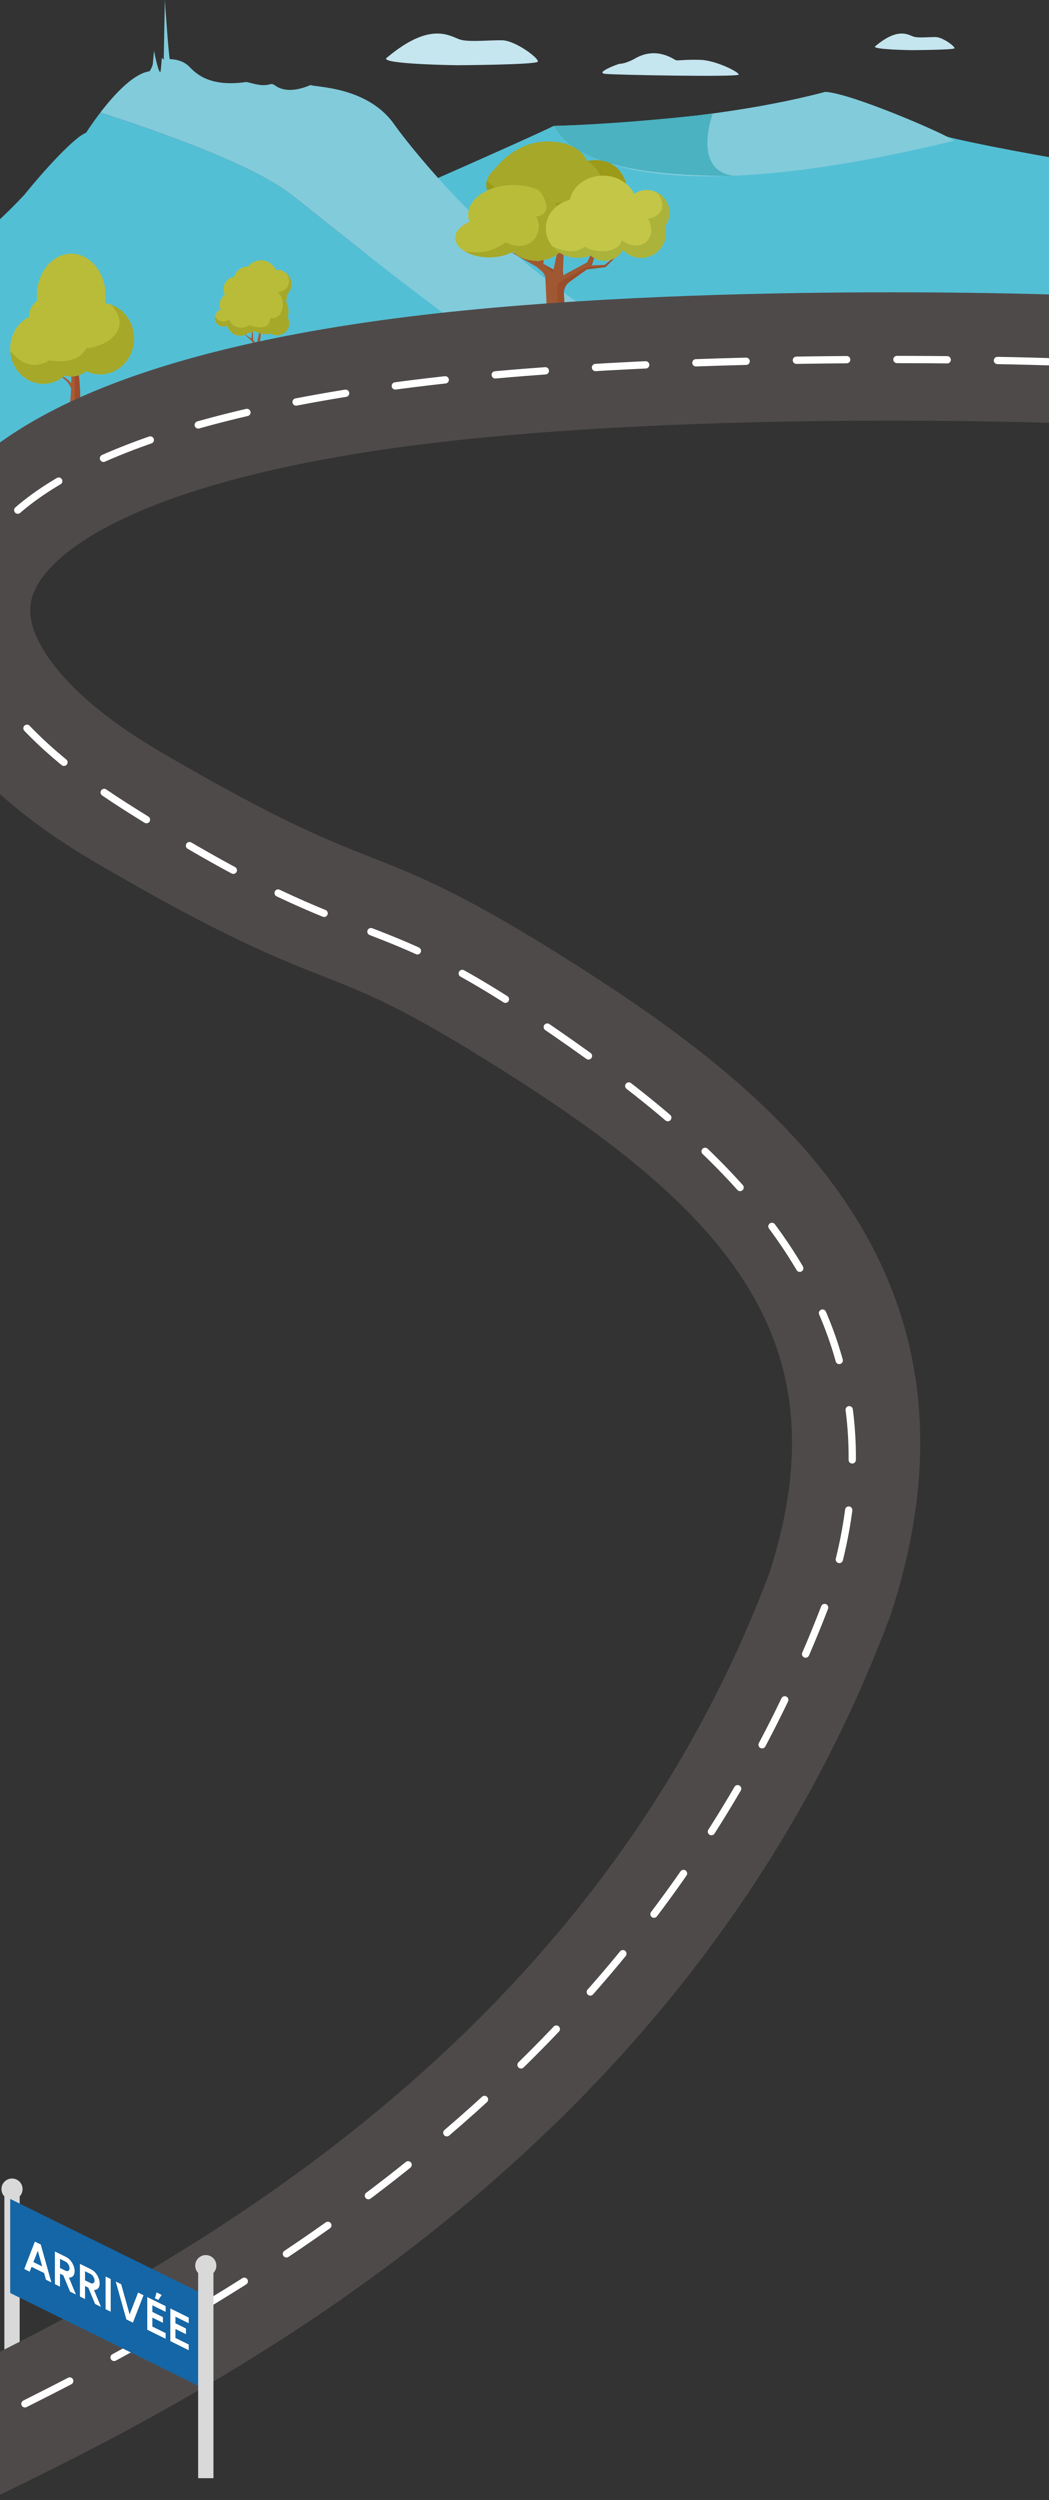
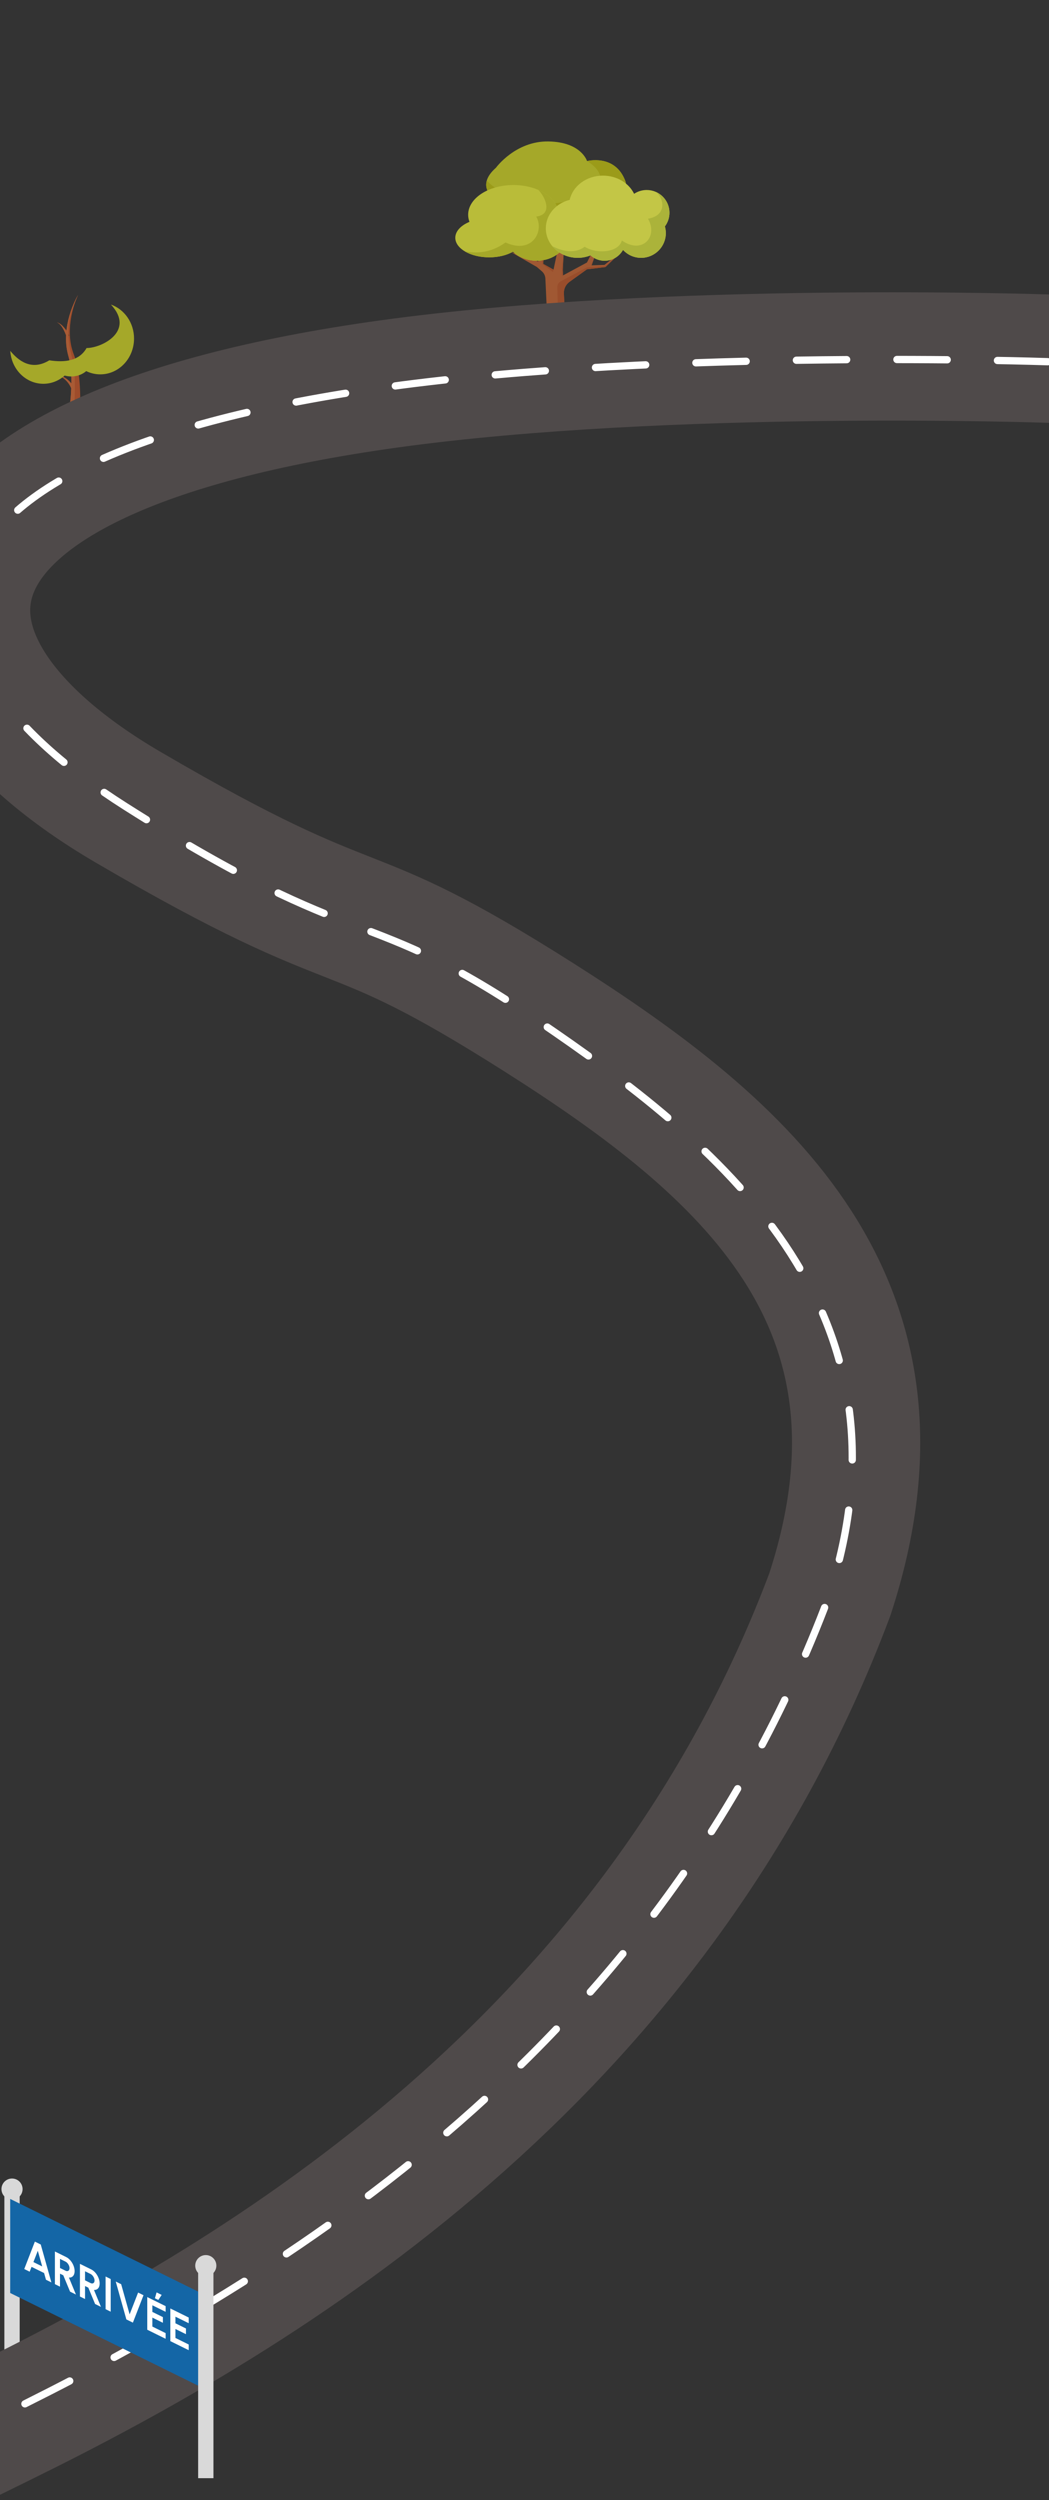
<svg xmlns="http://www.w3.org/2000/svg" width="1440" height="3429" viewBox="0 0 1440 3429" fill="none">
  <rect x="0" y="0" width="1440" height="3429" fill="#333333" stroke="none" />
  <rect x="6" y="2995" width="21" height="295" fill="#D9D9D9" />
  <circle cx="16.5" cy="3002.5" r="14.5" fill="#D9D9D9" />
  <g clip-path="url(#clip0_76_946)">
    <path d="M499.2 289.02C499.2 289.02 725.2 190.15 759.97 172.76C774.09 174.93 965.32 174.93 1132.65 126.04C1148.95 128.21 1188.06 135.82 1290.2 184.71C1316.28 194.49 1644.16 259.4 1859.93 263.75C1864.91 289.83 2235.82 328.13 2235.82 328.13L2166.87 547.84L952.29 510.68L620.9 479.17L507.9 400.94L499.21 289.03L499.2 289.02Z" fill="#53BFD5" />
-     <path d="M759.97 172.76C759.97 172.76 814.41 313.6 1309.87 192.99C1294.66 182.12 1169.1 128.42 1133.74 126.04C1125.05 127.13 999.73 165.88 759.97 172.76Z" fill="#81CBDB" />
    <path d="M978.35 155.99C978.35 155.99 946.85 239.54 1014.22 241.81C959.89 239.54 800.44 245.29 759.97 172.76C776.4 172.22 856.49 169.86 978.35 155.99Z" fill="#4AB2C0" />
    <path d="M137.71 154.45C126.91 168.56 119.39 180.26 118.01 182.24C102.42 187.49 58.62 235.76 33.4 267.24C-88.7 397.36 -139.34 367.7 -156.39 391.06C-166.34 396.31 -200.85 441.43 -212.8 450.87C-401.92 530.62 -393.95 640.8 -393.95 640.8L-156.38 579.94C-156.38 579.94 396.26 575.53 771.06 535.73C667.92 484.69 461.42 314.89 398.79 266.18C344.65 224.07 207.96 176.94 137.72 154.46L137.71 154.45Z" fill="#53BFD5" />
    <path d="M539.4 168.07C502.24 118.75 433.89 119.8 426.26 116.65C397.89 128.7 383.45 121.67 377.19 116.92C375.19 115.4 372.6 114.87 370.21 115.64C358.68 119.37 343.08 112.93 338 112.45C285.24 120.32 267.33 98.28 261.35 93.04C251.06 80.97 234.47 81.15 233.15 81.15C231.83 81.15 226.29 0 226.29 0L224.74 81.85L222.09 79.4C222.09 79.4 221.21 95.49 220.1 98.99C217 98.99 211.47 69.61 211.47 69.61L209.92 85.7C209.92 85.7 210.25 90.42 205.27 97.77C182.5 101.04 155.61 131.06 137.7 154.46C207.94 176.95 344.63 224.07 398.77 266.18C461.4 314.89 682.51 496.3 785.65 547.35C905.86 534.59 1070.54 560.26 1130.06 539.2C795.61 525.21 546.02 178.06 539.38 168.09L539.4 168.07Z" fill="#81CBDB" />
    <g clip-path="url(#clip1_76_946)">
      <path d="M358.102 456.577L356.085 474.028L357.686 503H350.273L351.655 477.828L351.885 473.93L351.907 473.622V473.556L352.148 472.491L360.482 436.183L358.102 456.577Z" fill="#A95B35" />
      <path d="M354.945 476.104L351.907 478.235L351.655 477.828L345.208 467.395L345.032 467.121L344.791 466.725L344.835 466.396L345.032 464.353L347.039 443.761L347.116 455.314L347.192 466.055L352.148 472.491L354.945 476.104Z" fill="#A95B35" />
      <path d="M345.252 467.428L333.761 457.061L346.754 465.462L345.252 467.428Z" fill="#A95B35" />
      <path d="M356.085 474.028L357.686 503H354.298V472.096L358.004 456.325L358.103 456.577L356.085 474.028Z" fill="#A84C29" />
      <path d="M395.987 427.529C395.987 422.411 394.726 417.601 392.511 413.351C393.301 411.539 393.75 409.529 393.75 407.42C393.75 406.41 393.652 405.432 393.454 404.477C397.468 400.853 400 395.625 400 389.793C400 378.855 391.152 369.992 380.231 369.992C379.661 369.992 379.101 370.025 378.542 370.08C375.044 362.37 367.314 357 358.301 357C351.119 357 344.748 360.427 340.691 365.72C340.34 365.698 339.979 365.665 339.617 365.665C330.987 365.665 323.739 371.541 321.59 379.514C313.257 380.832 306.875 388.036 306.875 396.756C306.875 399.513 307.533 402.116 308.674 404.444C304.332 407.42 301.47 412.428 301.47 418.106C301.47 420.511 301.996 422.796 302.917 424.86C298.301 426.497 294.979 430.857 294.979 436.04C294.979 442.619 300.296 447.945 306.864 447.945C308.794 447.945 310.582 447.44 312.193 446.627C314.134 454.568 321.272 460.465 329.792 460.465C334.167 460.465 338.18 458.917 341.305 456.336C341.525 456.336 341.722 456.402 341.941 456.402C344.77 456.402 347.358 455.468 349.496 453.931C354.101 456.687 359.474 458.302 365.231 458.302C367.577 458.302 369.858 458.016 372.062 457.511C374.54 459.005 377.424 459.872 380.516 459.872C389.595 459.872 396.963 452.503 396.963 443.41C396.963 440.51 396.207 437.798 394.902 435.425C395.571 432.899 395.965 430.264 395.965 427.518L395.987 427.529Z" fill="#B9BC39" />
      <path d="M395.987 427.529C395.987 423.444 395.154 419.567 393.706 416.008C393.344 415.108 392.961 414.207 392.511 413.351C393.3 411.539 393.75 409.529 393.75 407.42C393.75 406.41 393.651 405.432 393.454 404.477C397.467 400.853 400 395.625 400 389.793C400 383.962 397.226 378.207 392.873 374.583C397.818 380.755 401.371 397.47 381.36 401.039C393.509 410.012 389.583 439.456 370.943 436.194C369.846 451.569 356.195 451.009 342.708 445.924C329.682 453.887 317.357 447.155 314.748 438.511C303.783 444.123 298.717 439.192 295.296 433.514C295.121 434.327 295 435.162 295 436.029C295 442.608 300.318 447.934 306.886 447.934C308.816 447.934 310.603 447.429 312.215 446.616C314.156 454.557 321.294 460.454 329.814 460.454C334.189 460.454 338.202 458.906 341.327 456.325C341.546 456.325 341.743 456.391 341.963 456.391C344.792 456.391 347.379 455.457 349.518 453.92C350.515 454.513 351.557 455.051 352.621 455.534C356.469 457.291 360.746 458.291 365.252 458.291C367.599 458.291 369.879 458.005 372.083 457.5C374.561 458.994 377.445 459.861 380.537 459.861C389.616 459.861 396.985 452.492 396.985 443.399C396.985 440.499 396.228 437.787 394.923 435.414C395.592 432.888 395.987 430.253 395.987 427.507V427.529Z" fill="#A5A829" />
      <path d="M352.149 472.491L346.129 466.275L346.228 465.111L347.116 455.314L347.192 466.055L352.149 472.491Z" fill="#A84C29" />
    </g>
    <rect y="568" width="194" height="105" fill="#53BFD5" />
    <path d="M530.699 79.429C520.399 88.119 627.379 89.449 627.379 89.449C627.379 89.449 735.849 88.919 738.209 84.609C740.569 80.299 707.549 55.549 689.279 55.249C670.999 54.959 647.049 57.759 633.459 54.769C619.859 51.789 593.849 26.149 530.699 79.429Z" fill="#C5E5EF" />
    <path d="M1201.37 63.536C1195.97 68.096 1252.1 68.796 1252.1 68.796C1252.1 68.796 1309.01 68.516 1310.25 66.256C1311.49 63.996 1294.17 51.006 1284.58 50.856C1274.99 50.706 1262.43 52.166 1255.29 50.606C1248.16 49.036 1234.51 35.586 1201.37 63.536Z" fill="#C5E5EF" />
    <path d="M1013.96 102.372C1015.28 99.126 982.586 82.688 961.415 82.085C940.243 81.481 931.092 83.282 928.24 82.688C925.388 82.093 901.814 62.859 871.644 80.283C869.692 81.481 858.733 87.343 850.626 87.496C847.926 87.793 816.246 99.815 830.813 101.318C845.371 102.822 1012.54 105.897 1013.97 102.372H1013.96Z" fill="#C5E5EF" />
  </g>
  <g clip-path="url(#clip2_76_946)">
    <path d="M110.157 549.585C110.083 557.981 109.748 566.378 109.152 574.755C108.854 578.935 108.482 583.133 108.054 587.312C107.849 589.402 107.607 591.492 107.347 593.6C107.086 595.727 106.844 597.742 106.509 599.981L98.377 598.377L88.793 596.492C89.221 594.701 89.668 592.667 90.096 590.727C90.524 588.768 90.933 586.79 91.305 584.812C92.087 580.857 92.794 576.882 93.464 572.889C94.767 564.904 95.846 556.899 96.646 548.876C97.149 543.502 97.558 538.129 97.763 532.755C97.856 530.46 97.93 528.184 97.949 525.889C97.949 525.516 97.949 525.143 97.949 524.769C98.023 516.746 97.614 508.742 96.497 500.887C95.883 496.987 95.176 493.088 94.097 489.337L93.278 486.259L92.868 484.691L92.534 483.105C92.05 481.016 91.733 478.87 91.38 476.761C90.635 471.164 90.412 465.548 90.654 460.006C90.747 457.823 90.915 455.659 91.156 453.494C91.212 452.785 91.305 452.076 91.398 451.367C92.459 443.027 94.432 434.873 97.112 427.018C99.791 419.182 103.067 411.569 107.179 404.442C107.124 404.572 106.9 405.076 106.547 405.878C106.454 406.065 106.361 406.27 106.286 406.475C106.119 406.83 105.951 407.24 105.765 407.669C103.029 414.144 100.945 420.861 99.289 427.634C97.372 435.582 96.181 443.661 95.902 451.722C95.585 459.782 96.311 467.805 98.042 475.53C98.526 477.433 98.991 479.355 99.624 481.221L100.052 482.62L100.554 484.001L101.578 486.818C102.527 489.263 103.327 491.744 104.053 494.244C104.518 495.868 104.928 497.51 105.356 499.151C105.43 499.487 105.505 499.823 105.579 500.159C107.421 508.145 108.557 516.243 109.226 524.322C109.952 532.737 110.176 541.151 110.157 549.566V549.585Z" fill="#9E4C2B" />
    <path d="M102.341 533.222L98.265 534.397C98.154 533.968 97.968 533.315 97.763 532.774C97.763 532.737 97.744 532.718 97.726 532.699C97.502 532.084 97.242 531.486 96.963 530.908C96.404 529.733 95.772 528.538 95.046 527.438C93.594 525.18 91.864 523.109 89.891 521.206C88.868 520.329 87.881 519.359 86.765 518.575C86.206 518.164 85.667 517.735 85.108 517.343L83.359 516.243L82.484 515.683L81.573 515.198L79.73 514.227C78.483 513.612 77.181 513.089 75.897 512.53C77.236 512.921 78.595 513.276 79.935 513.724L81.907 514.47L82.912 514.843L83.88 515.291L85.797 516.187C86.43 516.504 87.044 516.877 87.658 517.231C88.923 517.884 90.077 518.761 91.268 519.564C93.576 521.28 95.734 523.277 97.614 525.516C97.726 525.646 97.837 525.777 97.949 525.908C98.787 526.915 99.531 527.979 100.238 529.098C100.629 529.733 101.02 530.367 101.355 531.039C101.708 531.729 102.025 532.363 102.341 533.24V533.222Z" fill="#6D4225" />
-     <path d="M101.504 499.002C102.639 496.558 103.886 494.45 105.3 492.341C106.696 490.251 108.259 488.274 109.934 486.408C111.59 484.542 113.433 482.844 115.368 481.314C117.285 479.747 119.425 478.497 121.584 477.359C119.611 478.814 117.713 480.325 116.094 482.098C114.438 483.852 112.93 485.717 111.628 487.733C110.306 489.729 109.115 491.8 108.092 493.946C107.087 496.073 106.156 498.349 105.542 500.458L101.541 499.021L101.504 499.002Z" fill="#6D4225" />
    <path d="M95.25 460.323L94.022 460.827L91.305 461.928C91.1 461.294 90.877 460.659 90.654 460.025C90.207 458.775 89.705 457.506 89.165 456.256C88.365 454.39 87.453 452.562 86.429 450.789C85.406 449.016 84.27 447.319 82.912 445.807C81.553 444.315 79.972 442.915 77.999 442.225C80.083 442.579 81.963 443.736 83.638 445.042C85.313 446.367 86.82 447.934 88.179 449.576C89.239 450.845 90.226 452.151 91.156 453.513C91.435 453.924 91.714 454.315 91.975 454.745C92.663 455.808 93.315 456.872 93.929 457.954C94.394 458.719 94.804 459.502 95.232 460.323H95.25Z" fill="#6D4225" />
    <path d="M107.198 404.442C107.142 404.572 106.919 405.076 106.565 405.878C106.472 406.065 106.398 406.27 106.305 406.475C106.137 406.83 105.97 407.24 105.784 407.669C102.62 415.002 95.306 432.97 94.487 443.792C94.134 448.401 93.911 453.009 93.966 457.916C93.985 458.868 94.004 459.82 94.059 460.79C94.432 469.951 95.958 480.344 99.81 493.834C105.3 513.108 102.118 574.307 98.414 598.358L88.83 596.474C89.258 594.682 89.705 592.649 90.133 590.708C90.561 588.749 90.97 586.771 91.343 584.793C92.124 580.838 92.831 576.864 93.501 572.871C94.804 564.885 95.883 556.881 96.683 548.857C97.186 543.484 97.595 538.11 97.8 532.737C97.8 532.699 97.781 532.681 97.763 532.662C97.54 532.046 97.279 531.449 97 530.871C96.442 529.695 95.809 528.501 95.083 527.4C93.632 525.143 91.901 523.072 89.928 521.168C88.905 520.291 87.918 519.321 86.802 518.538C86.243 518.127 85.704 517.698 85.145 517.306L83.396 516.205L82.521 515.645L81.61 515.16L79.767 514.19C78.52 513.574 77.218 513.052 75.934 512.492C77.273 512.884 78.632 513.239 79.972 513.686L81.945 514.433L82.95 514.806L83.917 515.254L85.834 516.149C86.467 516.466 87.081 516.84 87.695 517.194C88.96 517.847 90.114 518.724 91.305 519.526C93.613 521.243 95.772 523.239 97.651 525.478C97.763 525.609 97.874 525.74 97.986 525.87C97.986 525.497 97.986 525.124 97.986 524.751C98.061 516.728 97.651 508.723 96.535 500.868C95.921 496.968 95.213 493.069 94.134 489.319L93.315 486.24L92.906 484.673L92.571 483.087C92.087 480.997 91.77 478.851 91.417 476.743C90.672 471.145 90.449 465.529 90.691 459.988C90.245 458.737 89.742 457.469 89.202 456.219C88.402 454.353 87.49 452.524 86.467 450.752C85.443 448.979 84.308 447.281 82.95 445.77C81.591 444.277 80.009 442.878 78.037 442.187C80.121 442.542 82 443.699 83.675 445.005C85.35 446.33 86.858 447.897 88.216 449.539C89.277 450.808 90.263 452.114 91.194 453.476C91.249 452.767 91.343 452.058 91.436 451.349C92.496 443.008 94.469 434.855 97.149 427C99.829 419.163 103.104 411.55 107.217 404.423L107.198 404.442Z" fill="#A95B35" />
-     <path d="M144.25 415.73C144.715 412.483 144.975 409.143 144.975 405.748C144.957 373.861 123.835 348 97.781 348C71.727 348 50.605 373.861 50.605 405.748C50.605 408.117 50.736 410.45 50.959 412.745C44.408 416.98 40.035 424.611 40.035 433.325C40.035 433.717 40.072 434.108 40.091 434.5C24.663 442.243 14 458.868 14 478.142C14 504.805 34.396 526.411 59.557 526.411C70.704 526.411 80.883 522.157 88.811 515.123C91.659 515.925 94.71 516.373 97.874 516.373C105.895 516.373 113.134 513.556 118.382 509.022C124.263 511.877 130.776 513.481 137.662 513.481C163.269 513.481 184.019 491.483 184.019 464.354C184.019 439.594 166.73 419.126 144.25 415.73Z" fill="#B9BC39" />
    <path d="M152.307 417.745C185.786 453.849 140.192 477.359 118.847 477.359C108.463 495.401 88.718 497.379 67.67 494.207C42.491 509.544 24.347 493.685 14.093 481.221C15.6 506.428 35.364 526.393 59.538 526.393C70.685 526.393 80.865 522.139 88.792 515.104C91.64 515.907 94.692 516.355 97.855 516.355C105.876 516.355 113.115 513.537 118.363 509.003C124.244 511.858 130.757 513.462 137.643 513.462C163.25 513.462 184 491.464 184 464.335C184 442.635 170.731 424.238 152.307 417.726V417.745Z" fill="#A5A829" />
  </g>
  <g clip-path="url(#clip3_76_946)">
    <path d="M856.72 341.812L855.483 343.004L854.539 343.904L843.994 353.959C843.994 353.959 843.994 354.004 843.971 354.004L843.814 354.161L831.38 366.038L831.088 366.353L830.481 366.398L805.681 369.413L781.826 386.531C776.699 390.198 773.776 396.226 774.091 402.502L777.216 470.031C777.261 471.065 776.474 471.943 775.44 471.988L766.941 472.393L754.755 472.955C753.721 472.978 752.844 472.19 752.799 471.155L748.662 382.032C748.459 378.208 746.706 374.586 743.805 372.089L736.97 366.196L702.232 346.221L701.221 345.658L702.502 346.086H702.525L706.932 347.638C706.932 347.638 706.954 347.66 706.977 347.66L735.801 357.58C735.801 357.58 735.823 357.603 735.846 357.58L738.701 358.593L739.039 357.558L748.932 326.088L746.144 356.748L745.671 361.922L759.859 369.795L764.176 349.415L765.255 344.399V344.354L766.379 339.157L767.256 335.063L773.484 305.708L776.317 292.414L776.744 290.367L776.632 292.369L775.755 309.375L774.451 334.456L774.204 339.27L774.159 340.282L773.664 349.347L772.607 369.952L772.967 377.691L805.771 360.01L810.65 350.225L815.844 339.765L826.029 319.362L831.335 308.745L828.143 317.99L820.858 338.932L815.709 353.801L812.179 363.946L829.851 363.339L838.643 356.298L854.966 343.251C854.966 343.251 854.988 343.251 854.988 343.229L855.416 342.869L856.765 341.789L856.72 341.812Z" fill="#A05833" />
    <path d="M677.702 271.921C669.293 265.713 658.119 249.966 680.76 230.126C680.782 230.126 707.448 193.303 752.754 194C798.059 194.697 805.861 220.926 805.861 220.926C805.861 220.926 844.106 210.871 858.248 247.852C872.885 286.093 735.126 314.413 677.702 271.944V271.921Z" fill="#A5A829" />
    <path d="M858.248 247.852C844.106 210.871 805.861 220.926 805.861 220.926C805.861 220.926 805.816 220.791 805.748 220.589C859.148 255.748 781.016 279.187 755.834 279.187C732.159 280.424 686.134 268.3 668.282 247.56C664.932 258.987 671.969 267.67 677.702 271.921C735.126 314.391 872.885 286.093 858.248 247.829V247.852Z" fill="#9B9B19" />
    <path d="M766.604 298.487C766.806 297.183 766.896 295.855 766.896 294.528C766.896 272.011 739.084 253.768 704.773 253.768C670.463 253.768 642.65 272.034 642.65 294.528C642.65 297.902 643.279 301.164 644.449 304.291C632.69 309.172 625 317.113 625 326.111C625 340.934 645.82 352.969 671.519 352.969C684.245 352.969 695.757 350.022 704.143 345.231C711.923 352.812 723.615 357.648 736.7 357.648C760.128 357.648 779.127 342.149 779.127 323.029C779.127 313.446 774.338 304.763 766.604 298.487Z" fill="#B9BC39" />
    <path d="M766.604 298.487C766.807 297.183 766.896 295.855 766.896 294.528C766.896 280.289 755.767 267.76 738.904 260.471C747.111 268.12 760.556 293.786 736.138 297.093C747.38 316.483 731.08 349.415 693.936 332.566C673.183 347.413 653.78 347.705 638.041 344.736C646.495 349.797 658.344 352.947 671.497 352.947C684.65 352.947 695.735 350 704.121 345.208C711.901 352.789 723.592 357.625 736.678 357.625C760.106 357.625 779.105 342.127 779.105 323.006C779.105 313.424 774.316 304.741 766.582 298.465L766.604 298.487Z" fill="#A5A829" />
    <path d="M919 291.829C919 274.576 905.015 260.584 887.77 260.584C881.362 260.584 875.403 262.518 870.457 265.825C863.352 251.159 846.871 240.879 827.693 240.879C805.029 240.879 786.187 255.208 782.05 274.148C763.209 278.67 749.269 294.416 749.269 313.221C749.269 335.536 768.875 353.644 793.067 353.644C799.34 353.644 805.276 352.407 810.65 350.225C815.776 354.836 822.521 357.648 829.941 357.648C840.823 357.648 850.289 351.619 855.213 342.757C861.418 349.437 870.255 353.644 880.08 353.644C898.832 353.644 914.031 338.438 914.031 319.677C914.031 316.505 913.559 313.446 912.749 310.522C916.662 305.303 919 298.847 919 291.806V291.829Z" fill="#C3C646" />
    <path d="M918.999 291.829C918.999 279.007 911.288 268.007 900.248 263.193C910.815 270.751 916.953 295.338 889.501 299.994C903.845 324.558 881.721 349.437 853.616 329.822C849.502 346.401 819.283 348.965 802.645 338.415C790.279 347.773 773.798 345.613 758.172 337.628C766.176 347.345 778.79 353.666 793.044 353.666C799.317 353.666 805.253 352.429 810.627 350.247C815.753 354.859 822.498 357.67 829.918 357.67C840.8 357.67 850.266 351.642 855.19 342.779C861.396 349.46 870.232 353.666 880.057 353.666C898.809 353.666 914.008 338.46 914.008 319.7C914.008 316.528 913.536 313.469 912.726 310.544C916.639 305.326 918.977 298.87 918.977 291.829H918.999Z" fill="#ABB33A" />
    <path d="M843.792 354.184L831.358 366.061L831.066 366.376L830.459 366.421L805.659 369.435L781.803 386.553C776.677 390.22 773.754 396.249 774.069 402.525L777.194 470.053C777.239 471.088 776.452 471.965 775.418 472.01L766.919 472.415L765.053 394.067C764.963 390.58 766.874 387.341 769.954 385.699L805.569 366.826L830.459 364.959L843.792 354.161V354.184Z" fill="#994D2B" />
    <path d="M812.089 363.946L811.01 364.149L815.619 353.824L812.089 363.946Z" fill="#994D2B" />
    <path d="M772.539 369.997L772.899 377.736L771.64 378.5L771.258 368.513L773.596 349.415L772.539 369.997Z" fill="#994D2B" />
    <path d="M759.814 369.817L759.049 373.102L744.547 362.147L744.39 357.086C744.637 357.063 745.267 356.951 745.671 356.861C745.919 356.816 746.098 356.771 746.098 356.771L745.626 361.944L759.814 369.817Z" fill="#994D2B" />
  </g>
  <path d="M1440.15 491.93C1440.15 491.93 916.374 473.792 535.152 526.43C-167.348 623.43 -162.763 909.17 175.587 1107C513.936 1304.83 458.436 1216.83 740.653 1395.93C1022.87 1575.03 1270.15 1786.93 1139.15 2186.93C899.033 2825.83 360.936 3146.33 5.936 3320.83" stroke="#4F4A4A" stroke-width="176" stroke-linecap="square" stroke-linejoin="round" />
  <path d="M1438.22 496.102C1438.22 496.102 914.438 477.964 533.217 530.602C-169.283 627.602 -156.35 897.671 172 1106C500.349 1314.33 498.108 1236.43 738.717 1400.1C979.326 1563.77 1268.22 1791.1 1137.22 2191.1C897.098 2830 355 3139.5 1.84208e-06 3314" stroke="white" stroke-width="10" stroke-linecap="round" stroke-linejoin="round" stroke-dasharray="69 69" />
  <rect width="295" height="129" transform="matrix(0.897 0.442 0 1 14 3016)" fill="#1466A6" />
  <path d="M47.876 3074.52L55.94 3078.5L70.549 3130.5L63.115 3126.84L60.532 3117.63L43.312 3109.14L40.729 3115.8L33.296 3112.13L47.876 3074.52ZM45.867 3102.59L57.949 3108.55L51.894 3087.1L45.867 3102.59ZM75.364 3132.88V3088.08L90.776 3095.68C92.957 3096.75 94.928 3098.33 96.688 3100.42C98.448 3102.5 99.845 3104.82 100.878 3107.38C101.911 3109.92 102.428 3112.42 102.428 3114.9C102.428 3116.92 102.093 3118.62 101.423 3120C100.773 3121.37 99.854 3122.37 98.668 3123.03C97.501 3123.69 96.152 3123.96 94.621 3123.85L104.236 3147.12L96.171 3143.14L86.873 3120.73L82.367 3118.51V3136.33L75.364 3132.88ZM82.367 3110.7L89.972 3114.45C90.967 3114.94 91.876 3115.11 92.699 3114.96C93.521 3114.81 94.181 3114.39 94.679 3113.7C95.176 3113.01 95.425 3112.08 95.425 3110.93C95.425 3109.76 95.176 3108.58 94.679 3107.39C94.181 3106.21 93.521 3105.14 92.699 3104.18C91.876 3103.22 90.967 3102.49 89.972 3102L82.367 3098.25V3110.7ZM109.725 3149.82V3105.02L125.137 3112.62C127.318 3113.7 129.289 3115.28 131.049 3117.36C132.81 3119.45 134.206 3121.77 135.239 3124.33C136.273 3126.86 136.789 3129.37 136.789 3131.84C136.789 3133.87 136.454 3135.57 135.785 3136.95C135.134 3138.31 134.216 3139.32 133.03 3139.97C131.862 3140.63 130.514 3140.91 128.983 3140.79L138.597 3164.06L130.533 3160.08L121.234 3137.67L116.728 3135.45V3153.28L109.725 3149.82ZM116.728 3127.64L124.334 3131.39C125.328 3131.89 126.237 3132.06 127.06 3131.91C127.883 3131.76 128.543 3131.34 129.04 3130.64C129.538 3129.95 129.787 3129.03 129.787 3127.88C129.787 3126.7 129.538 3125.52 129.04 3124.34C128.543 3123.16 127.883 3122.08 127.06 3121.12C126.237 3120.16 125.328 3119.44 124.334 3118.95L116.728 3115.2V3127.64ZM144.948 3167.19V3122.39L151.95 3125.85V3170.65L144.948 3167.19ZM173.466 3181.26L158.887 3129.27L166.32 3132.93L177.944 3174.34L189.596 3144.41L197 3148.06L182.421 3185.67L173.466 3181.26ZM202.159 3195.41V3150.61L227.358 3163.03V3170.84L209.162 3161.87V3170.96L223.598 3178.07V3185.88L209.162 3178.76V3191.05L227.358 3200.02V3207.83L202.159 3195.41ZM212.663 3152.27L214.959 3144.18L221.962 3147.64L217.313 3154.56L212.663 3152.27ZM233.83 3211.02V3166.22L259.029 3178.65V3186.46L240.833 3177.49V3186.57L255.269 3193.69V3201.5L240.833 3194.38V3206.67L259.029 3215.64V3223.45L233.83 3211.02Z" fill="white" />
  <rect x="272" y="3104" width="21" height="295" fill="#D9D9D9" />
  <circle cx="282.5" cy="3107.5" r="14.5" fill="#D9D9D9" />
  <defs>
    <clipPath id="clip0_76_946">
-       <rect width="2629.82" height="640.8" fill="white" transform="translate(-394)" />
-     </clipPath>
+       </clipPath>
    <clipPath id="clip1_76_946">
      <rect width="105" height="146" fill="white" transform="translate(295 357)" />
    </clipPath>
    <clipPath id="clip2_76_946">
      <rect width="170" height="252" fill="white" transform="translate(14 348)" />
    </clipPath>
    <clipPath id="clip3_76_946">
      <rect width="294" height="279" fill="white" transform="translate(625 194)" />
    </clipPath>
  </defs>
</svg>